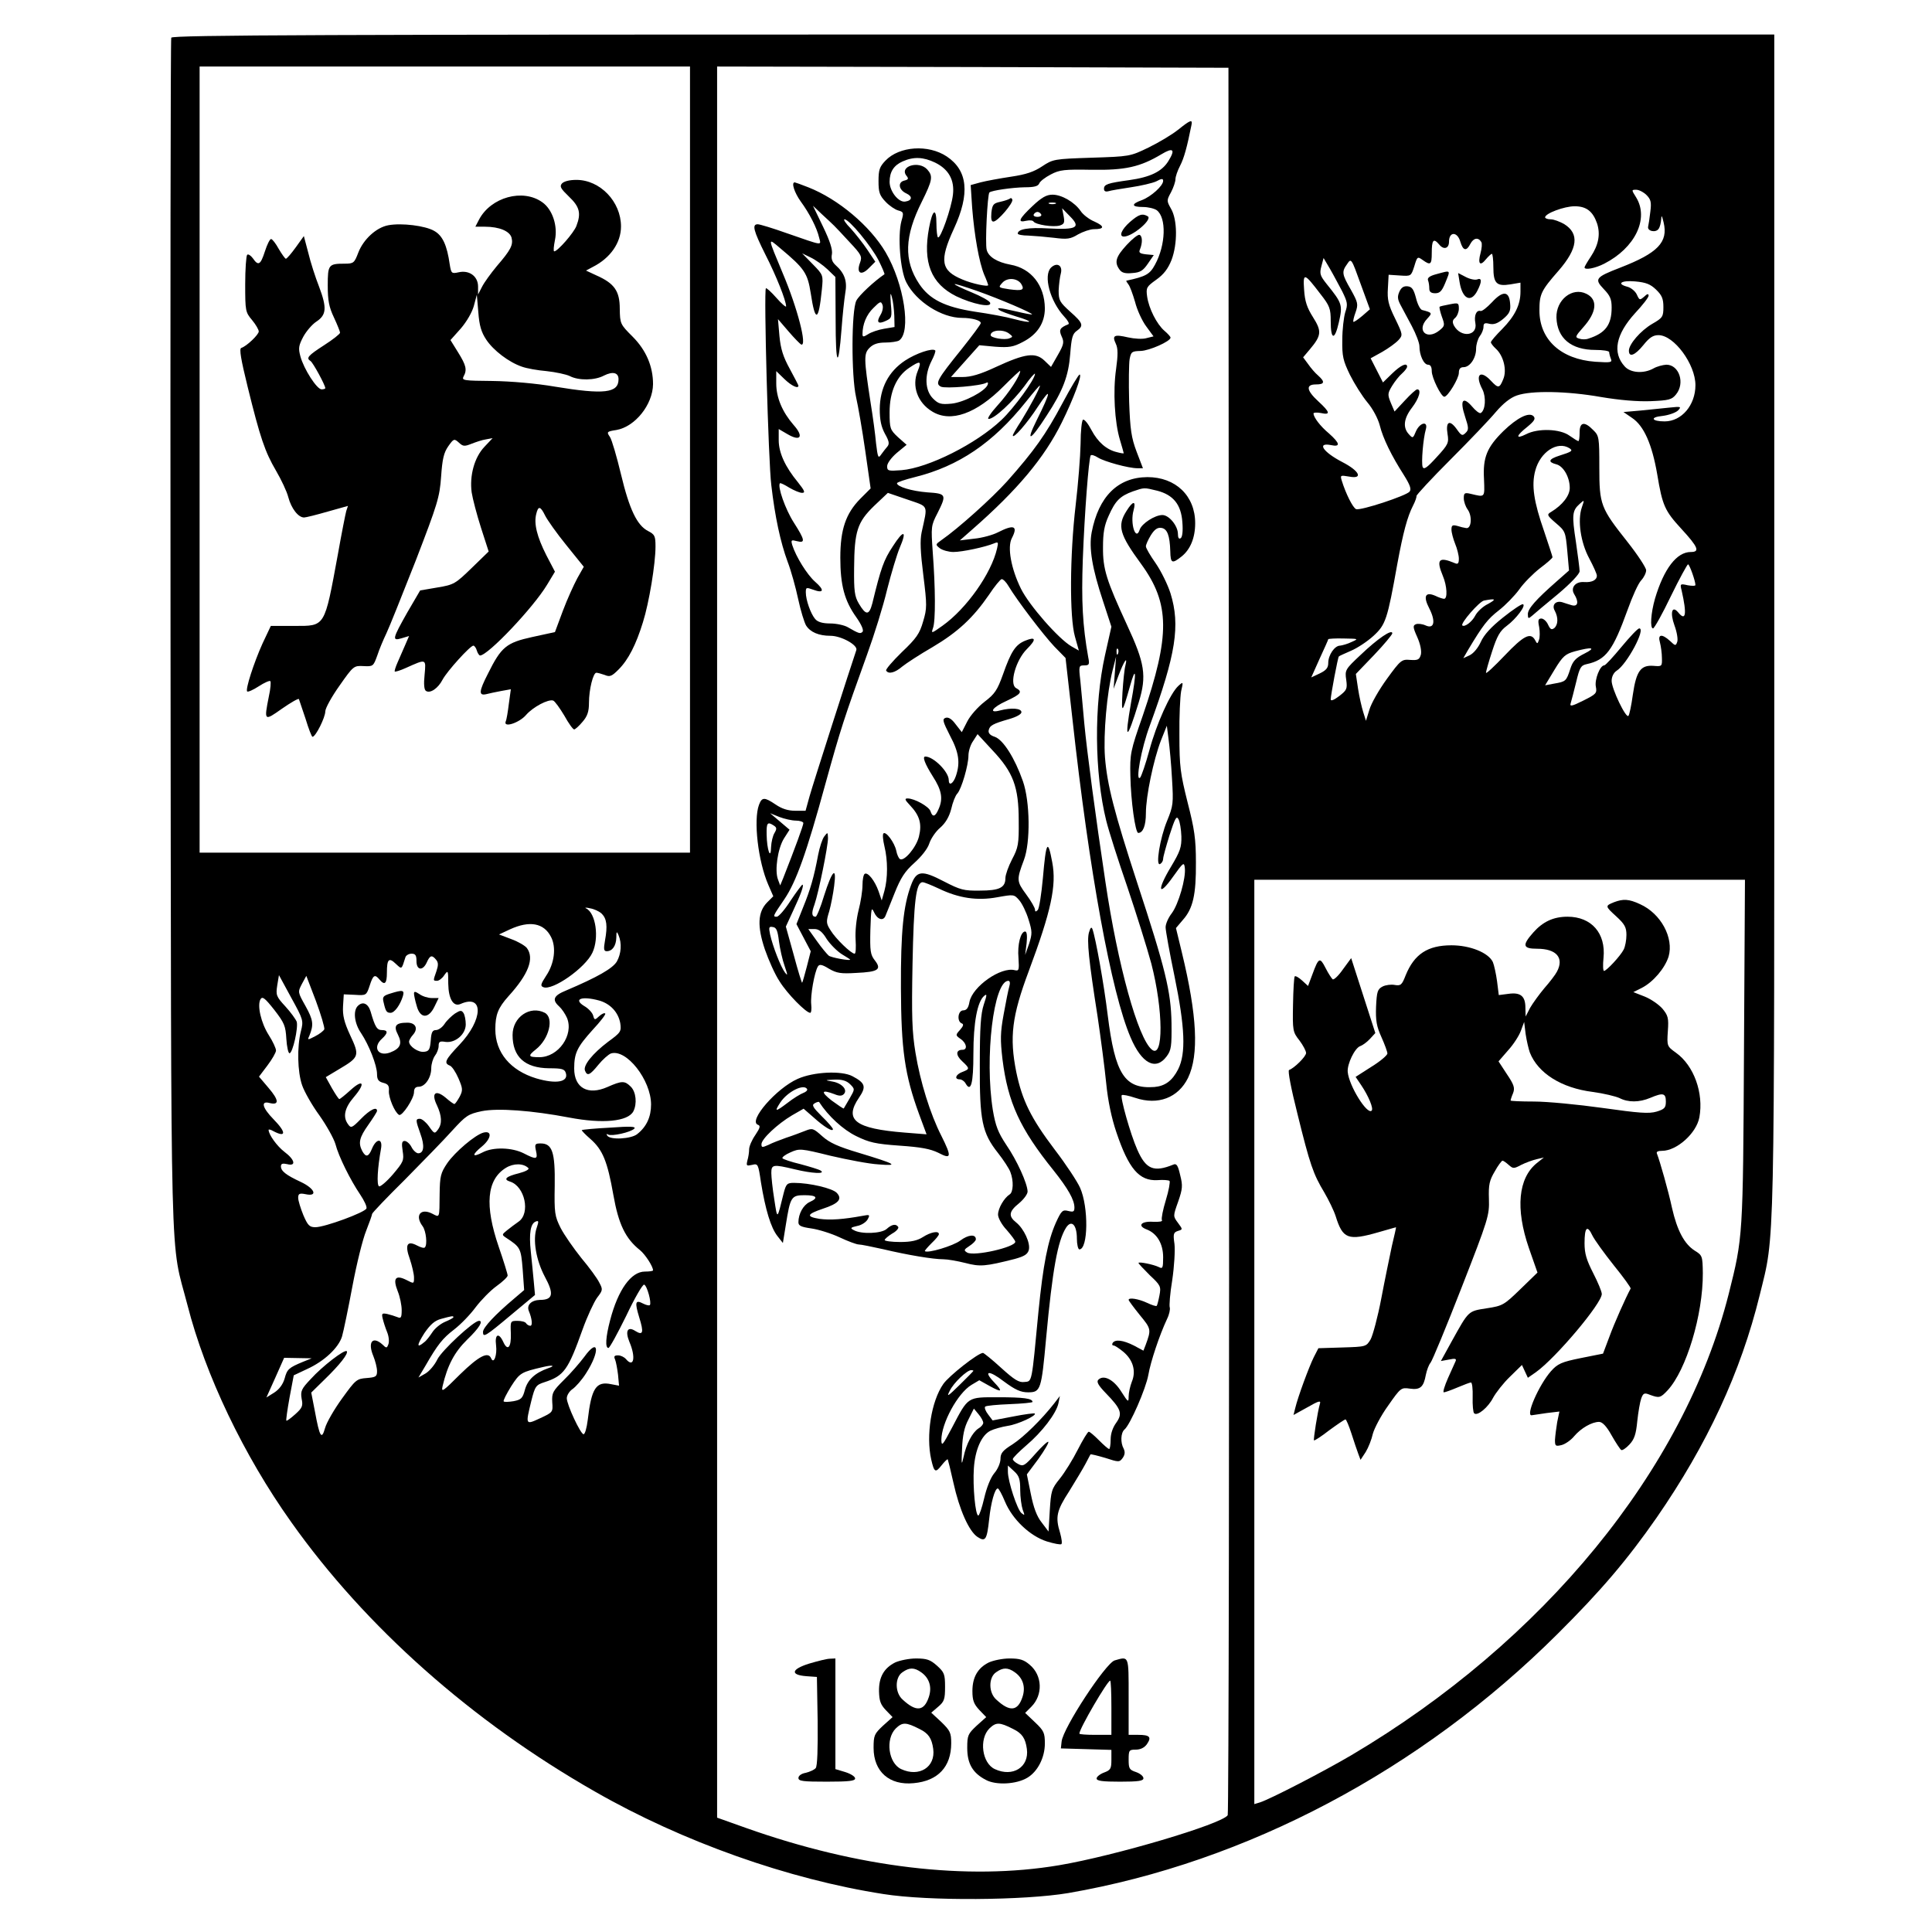
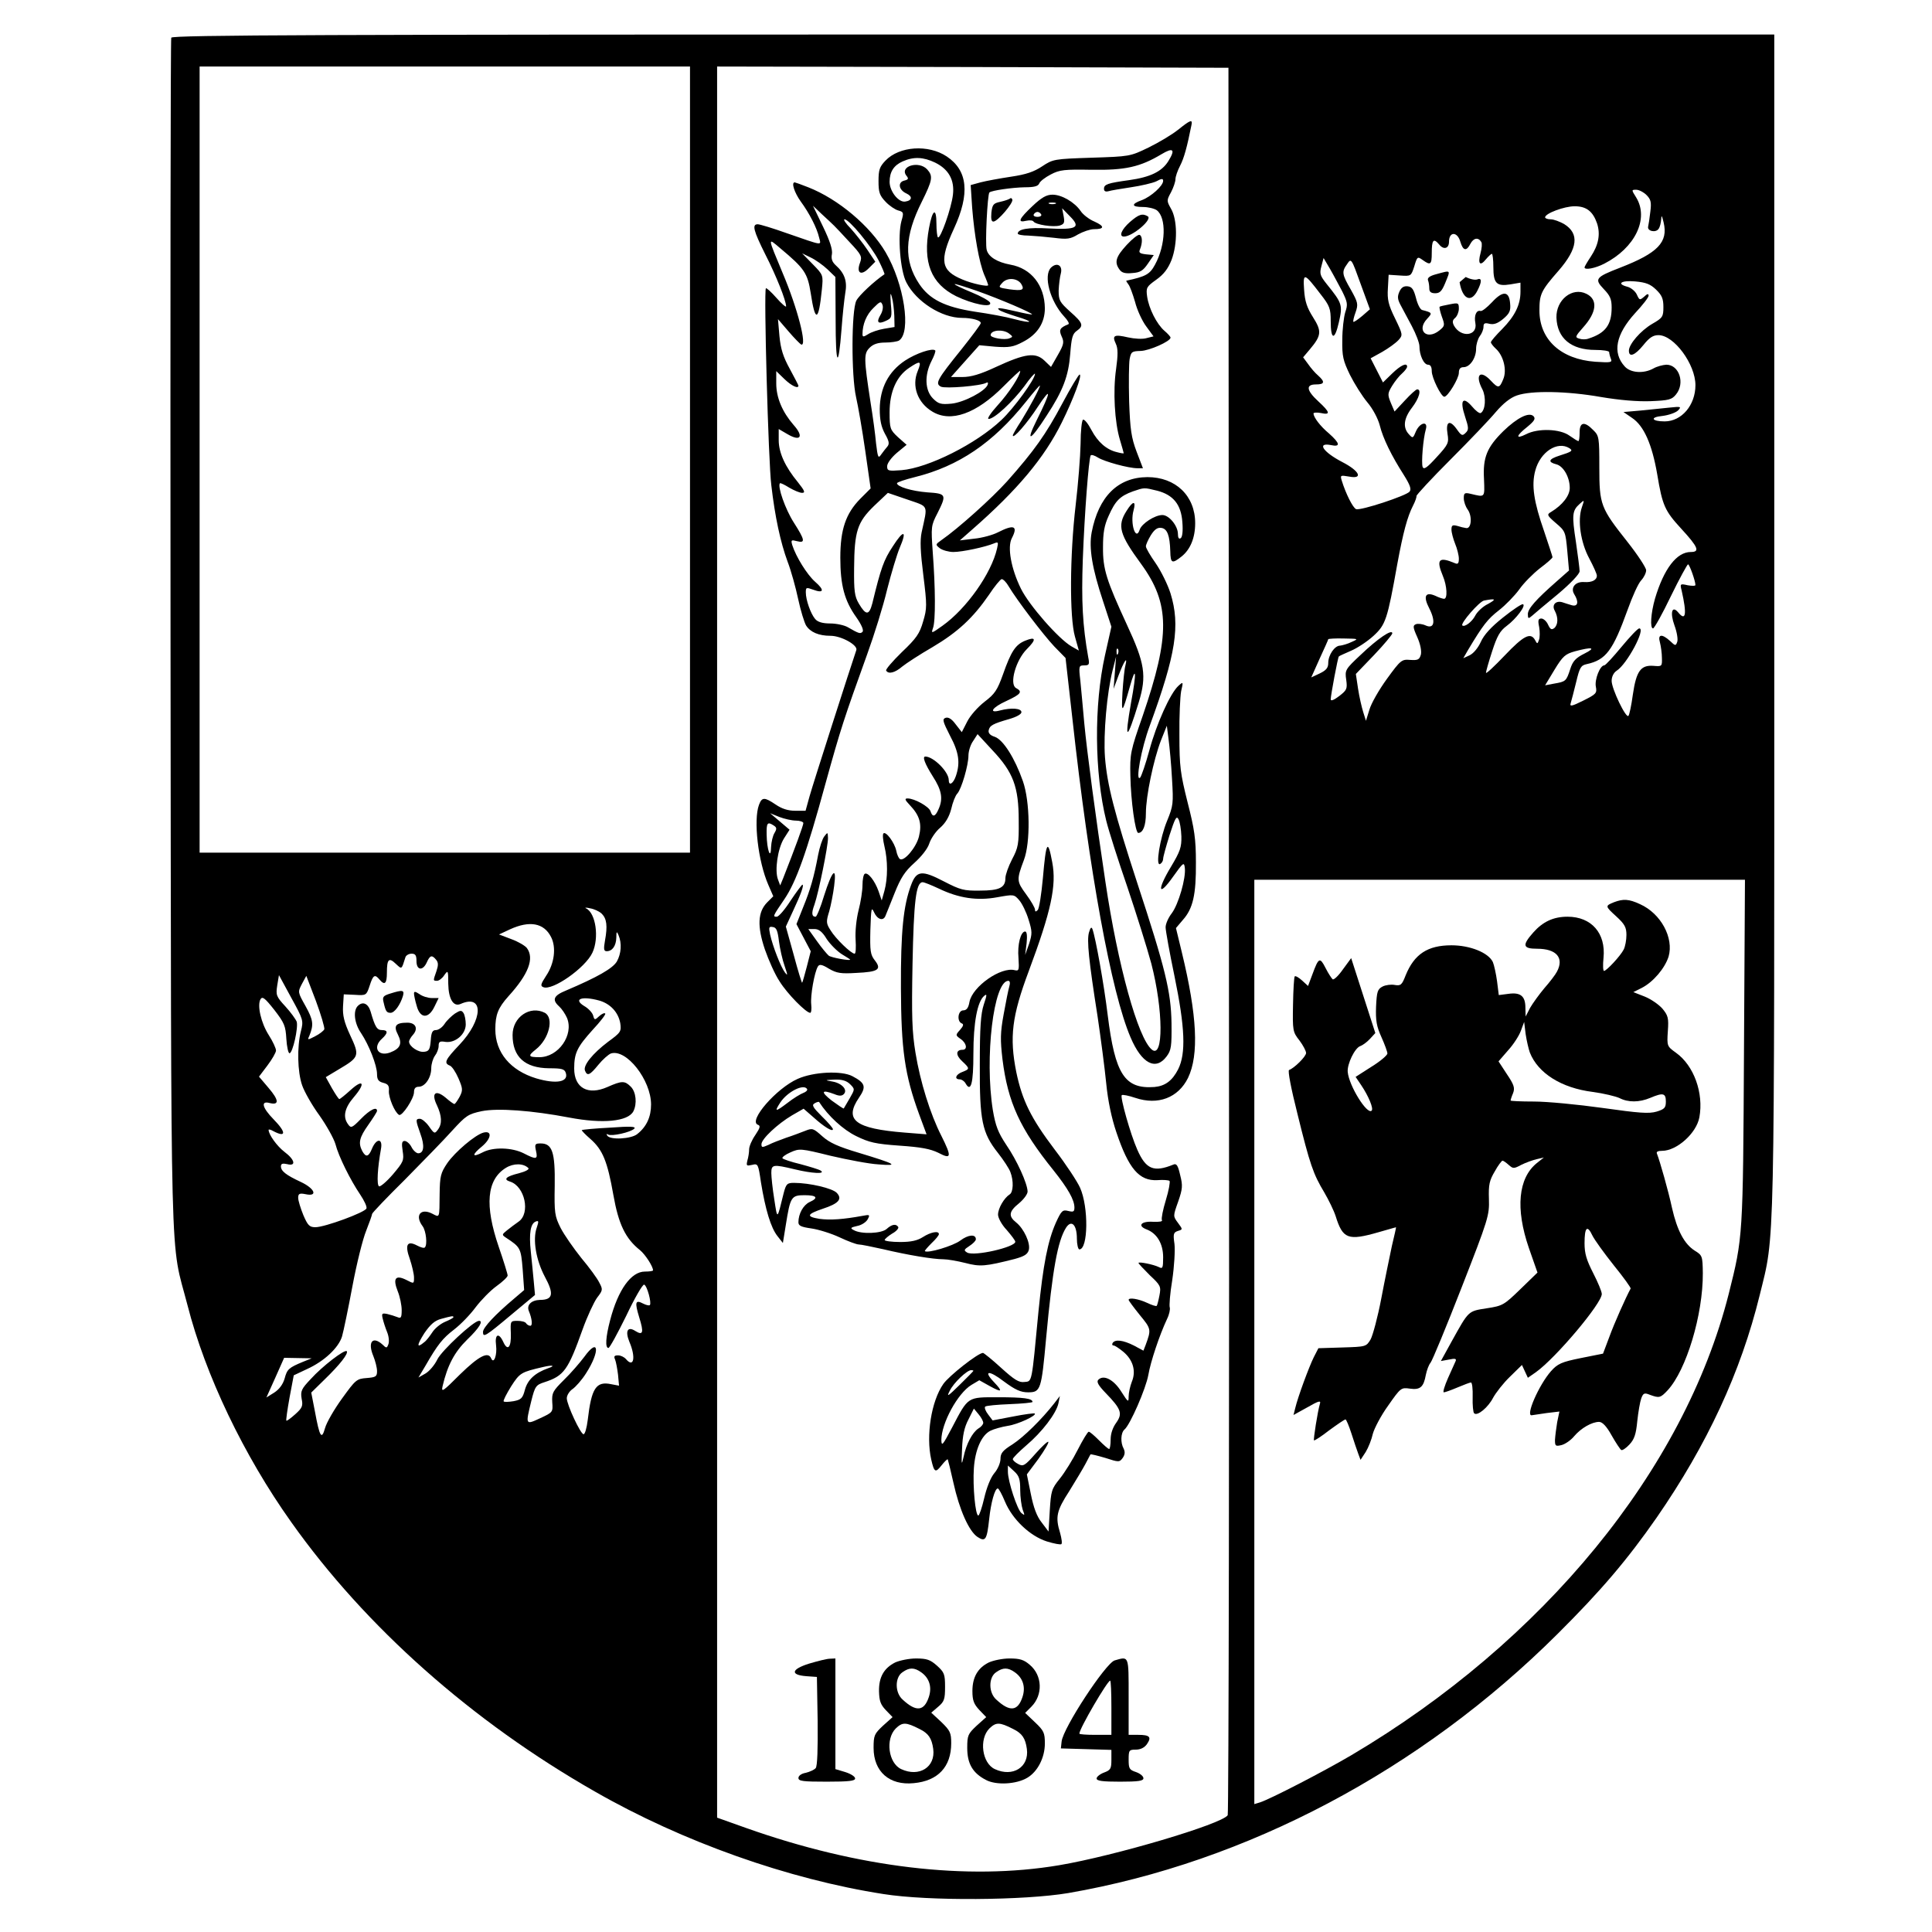
<svg xmlns="http://www.w3.org/2000/svg" version="1.0" width="784pt" height="784pt" viewBox="0 0 784 784" preserveAspectRatio="xMidYMid meet">
  <g transform="translate(0,784) scale(0.1,-0.1)" fill="#000000" stroke="none">
    <path d="M695 7687 c-3 -7 -4 -1099 -3 -2427 3 -2685 -3 -2438 69 -2717 72 -282 228 -609 421 -880 302 -426 734 -809 1232 -1093 356 -204 785 -356 1171 -416 182 -29 572 -26 750 4 724 125 1431 499 1986 1052 176 175 283 301 402 472 204 295 341 589 418 903 62 253 59 119 59 2731 l0 2384 -3250 0 c-2616 0 -3252 -2 -3255 -13z m2105 -1712 l0 -1595 -995 0 -995 0 0 1595 0 1595 995 0 995 0 0 -1595z m2187 -1950 c2 -1947 -1 -3545 -5 -3551 -23 -36 -459 -165 -684 -203 -373 -63 -816 -10 -1270 151 l-118 42 0 3553 0 3553 1038 -2 1037 -3 2 -3540z m1694 3024 c18 -18 21 -29 16 -68 -3 -26 -7 -53 -9 -61 -4 -18 32 -26 43 -8 5 7 9 24 10 38 1 19 3 16 10 -13 19 -80 -24 -124 -176 -183 -101 -39 -106 -46 -67 -87 26 -27 32 -41 32 -75 0 -70 -25 -104 -94 -126 -10 -4 -27 -4 -38 0 -17 5 -16 9 16 45 56 62 61 114 13 137 -57 28 -123 -25 -121 -97 3 -84 60 -131 158 -131 31 0 56 -4 56 -9 0 -5 3 -17 7 -27 6 -15 0 -16 -63 -12 -140 10 -227 90 -227 208 0 66 6 80 78 162 78 90 85 150 22 189 -18 10 -42 19 -54 19 -13 0 -23 4 -23 8 0 16 78 45 120 45 48 0 74 -21 91 -70 14 -44 6 -87 -26 -135 -14 -21 -25 -40 -25 -43 0 -12 43 -4 80 15 125 64 182 182 130 268 -20 32 -20 32 0 32 11 0 30 -10 41 -21z m-755 -190 c11 -37 25 -40 41 -8 13 24 32 27 44 7 4 -6 2 -26 -3 -45 -12 -44 -2 -55 22 -25 10 12 21 22 24 22 3 0 6 -24 6 -54 0 -66 13 -79 69 -70 l41 7 0 -37 c0 -53 -23 -99 -74 -151 -25 -25 -46 -49 -46 -54 0 -4 9 -16 20 -26 31 -28 46 -87 30 -124 -15 -37 -20 -38 -50 -6 -44 47 -66 24 -34 -36 15 -31 12 -83 -7 -95 -5 -3 -21 9 -35 26 -38 44 -51 26 -29 -40 15 -46 16 -54 2 -67 -13 -13 -17 -11 -36 16 -29 40 -45 30 -37 -20 6 -36 3 -43 -44 -94 -39 -43 -52 -52 -57 -40 -6 17 2 115 13 153 10 35 -24 28 -40 -8 -12 -29 -13 -30 -29 -12 -25 27 -21 64 13 108 29 38 39 74 21 74 -5 0 -27 -20 -50 -45 l-42 -45 -15 35 c-14 34 -13 39 5 69 11 18 29 41 41 51 11 10 20 22 20 27 0 18 -26 6 -61 -28 l-37 -36 -25 49 -25 49 47 26 c26 15 55 36 66 48 18 20 18 22 -14 88 -27 55 -32 76 -29 122 l3 55 46 -3 c45 -3 45 -3 58 37 12 40 13 41 34 26 32 -23 37 -19 37 28 0 54 7 62 30 35 18 -23 40 -17 40 11 0 42 34 42 46 0z m-479 -202 c21 -43 23 -52 12 -84 -6 -20 -12 -70 -12 -112 -1 -67 3 -84 31 -142 18 -36 50 -87 71 -112 22 -26 43 -66 50 -93 13 -53 48 -124 98 -202 25 -40 31 -57 23 -67 -14 -17 -199 -78 -217 -71 -13 5 -42 63 -58 115 -7 23 -6 23 30 17 58 -11 42 23 -28 59 -77 40 -105 80 -47 69 41 -9 38 7 -7 47 -36 30 -62 65 -63 81 0 4 14 5 30 2 40 -9 38 3 -10 47 -49 45 -52 69 -10 69 35 0 38 10 9 36 -12 10 -30 31 -41 47 l-20 27 27 32 c48 57 49 74 13 131 -24 38 -33 64 -36 111 -5 71 0 70 67 -18 37 -47 41 -59 41 -109 0 -77 16 -80 33 -5 16 70 14 77 -49 155 -27 34 -30 42 -22 72 l9 34 26 -44 c14 -24 36 -66 50 -92z m81 -99 c-18 -15 -34 -26 -36 -24 -2 3 2 20 9 39 11 32 10 39 -19 91 -37 64 -38 73 -15 105 16 24 17 23 54 -80 l38 -104 -31 -27z m1192 107 c24 -23 30 -37 30 -71 0 -39 -3 -44 -45 -68 -48 -28 -95 -83 -95 -109 0 -29 25 -19 59 23 24 30 39 40 61 40 63 0 150 -118 150 -203 0 -81 -56 -147 -125 -147 -53 0 -61 17 -10 22 26 3 54 13 64 22 15 16 13 17 -34 12 -27 -3 -81 -8 -118 -12 l-69 -6 35 -24 c48 -32 81 -107 102 -229 21 -127 31 -148 97 -220 70 -76 77 -95 39 -95 -57 0 -109 -68 -145 -189 -17 -59 -21 -121 -8 -121 5 0 38 59 72 130 35 72 67 130 70 130 6 0 30 -68 30 -84 0 -4 -14 -4 -31 -1 -31 7 -32 6 -25 -21 22 -97 17 -127 -14 -89 -25 30 -34 -1 -15 -53 10 -27 15 -58 11 -67 -6 -17 -8 -16 -29 4 -33 30 -51 28 -41 -6 4 -16 8 -44 8 -63 1 -34 0 -35 -34 -32 -52 4 -70 -21 -84 -117 -6 -44 -14 -82 -18 -86 -10 -11 -68 110 -68 142 0 17 8 33 20 41 42 26 120 172 92 172 -6 0 -38 -34 -72 -75 -34 -41 -65 -75 -70 -75 -17 0 -40 -58 -34 -87 5 -26 1 -30 -51 -56 -48 -24 -56 -25 -51 -10 3 10 13 48 22 85 14 59 19 68 43 73 78 17 106 55 166 221 19 53 43 107 55 119 11 12 20 30 20 41 0 10 -34 62 -75 114 -110 139 -115 151 -115 304 0 121 -1 128 -25 151 -35 36 -55 33 -55 -10 0 -19 -2 -35 -5 -35 -3 0 -19 10 -36 22 -38 28 -128 31 -176 6 -44 -22 -42 -7 5 30 29 24 34 33 25 43 -18 18 -66 -6 -122 -60 -67 -66 -84 -107 -79 -195 3 -77 5 -74 -54 -60 -25 6 -28 3 -28 -18 0 -13 7 -34 16 -46 19 -27 15 -78 -6 -75 -8 1 -25 5 -37 9 -19 5 -23 2 -23 -15 0 -12 7 -38 15 -58 8 -19 15 -47 15 -60 0 -20 -4 -24 -17 -18 -64 27 -76 15 -48 -52 17 -40 20 -93 5 -93 -5 0 -21 5 -35 12 -41 18 -51 -1 -25 -51 27 -53 20 -85 -15 -69 -13 6 -31 8 -39 5 -13 -5 -13 -12 5 -52 13 -29 18 -56 15 -71 -6 -21 -12 -24 -43 -22 -35 3 -39 0 -95 -77 -32 -44 -64 -100 -71 -125 l-14 -45 -11 35 c-6 19 -16 62 -21 95 l-9 60 74 77 c41 43 74 83 74 88 0 19 -60 -22 -128 -87 -63 -59 -65 -62 -59 -102 5 -37 2 -42 -29 -66 -21 -16 -34 -21 -34 -13 0 16 29 171 33 174 1 2 24 12 49 23 26 11 67 38 92 61 49 45 56 66 96 290 24 130 41 193 64 238 9 17 15 35 14 39 -1 4 61 71 138 148 77 77 160 164 184 193 30 35 59 58 85 67 59 21 205 18 341 -6 77 -13 149 -19 202 -17 74 3 86 6 103 27 38 46 13 121 -39 121 -15 -1 -38 -7 -52 -15 -39 -22 -93 -19 -117 8 -51 56 -36 130 42 216 30 32 55 64 55 71 0 9 -6 8 -18 -4 -18 -15 -19 -15 -30 9 -6 13 -23 27 -37 31 -47 12 -27 27 30 22 44 -4 62 -11 85 -33z m-351 -644 c15 -10 10 -14 -41 -30 -44 -14 -48 -26 -13 -35 29 -7 55 -52 55 -96 0 -31 -29 -69 -75 -97 -19 -11 -18 -14 19 -46 38 -32 39 -36 46 -113 l7 -79 -51 -45 c-83 -73 -116 -110 -116 -132 0 -19 2 -20 18 -6 9 8 56 48 105 88 51 43 87 81 87 92 0 10 -7 64 -15 119 -17 110 -15 127 15 154 20 18 20 18 9 -14 -18 -52 -5 -142 30 -207 17 -32 31 -63 31 -70 0 -18 -20 -28 -51 -26 -36 3 -57 -23 -41 -49 20 -32 15 -52 -10 -45 -13 4 -30 9 -38 12 -27 8 -44 -11 -31 -34 15 -28 14 -57 -2 -71 -11 -8 -16 -5 -25 14 -6 14 -19 25 -27 25 -13 0 -15 -7 -9 -35 3 -19 3 -43 -1 -52 -6 -17 -7 -17 -16 0 -18 32 -46 18 -123 -63 -42 -44 -76 -76 -76 -70 0 5 11 44 25 87 20 62 32 83 59 103 39 29 80 84 66 88 -5 2 -41 -22 -81 -54 -49 -39 -77 -70 -90 -99 -11 -24 -29 -46 -45 -54 l-26 -12 19 33 c61 102 80 126 125 161 27 21 64 59 83 85 18 26 56 64 84 86 28 21 51 41 51 45 0 3 -16 51 -34 105 -42 120 -52 187 -36 246 20 76 90 122 139 91z m-331 -632 c-21 -10 -44 -32 -52 -48 -13 -25 -43 -47 -52 -39 -8 9 69 97 88 101 48 9 52 6 16 -14z m-553 -154 c-16 -8 -38 -14 -47 -15 -22 0 -48 -38 -48 -70 0 -20 -8 -30 -35 -43 l-34 -16 34 76 c19 41 35 77 35 79 0 2 28 4 63 3 61 -1 61 -1 32 -14z m945 -47 c-36 -18 -48 -31 -58 -63 -16 -49 -18 -51 -65 -59 l-37 -7 38 63 c34 56 44 64 83 75 71 19 87 15 39 -9z m647 -1615 c-4 -754 -4 -753 -62 -984 -181 -714 -751 -1410 -1532 -1872 -114 -67 -329 -178 -370 -191 l-23 -7 0 1875 0 1876 996 0 995 0 -4 -697z m-4635 559 c20 -20 24 -49 13 -109 -6 -34 -5 -43 7 -43 23 0 38 22 39 55 0 26 2 27 9 10 14 -33 11 -75 -7 -107 -17 -28 -78 -63 -205 -117 -52 -21 -59 -38 -29 -65 11 -10 25 -31 32 -47 28 -69 -35 -159 -112 -159 -46 0 -48 5 -14 32 53 42 74 127 36 148 -60 31 -131 -17 -131 -90 0 -89 50 -134 148 -135 52 0 63 -3 68 -19 12 -37 -39 -46 -120 -22 -105 32 -166 105 -166 199 0 59 11 87 53 134 82 90 106 154 75 196 -7 9 -35 26 -63 36 l-50 19 45 21 c79 36 137 26 166 -31 22 -42 14 -108 -20 -158 -22 -34 -24 -41 -11 -46 37 -15 170 78 199 140 28 60 14 161 -26 180 -7 3 1 4 17 0 17 -3 38 -13 47 -22z m-752 -192 c0 -38 26 -41 42 -5 13 29 21 31 38 10 9 -11 9 -22 1 -46 -14 -40 -14 -39 3 -39 7 0 21 10 29 23 15 21 16 20 16 -35 1 -62 21 -95 50 -82 95 42 92 -64 -5 -166 -57 -60 -64 -74 -39 -84 9 -3 24 -26 35 -51 18 -42 19 -49 5 -76 -9 -16 -18 -29 -21 -29 -4 0 -20 12 -36 26 -41 34 -59 18 -35 -31 20 -43 22 -75 4 -99 -13 -18 -15 -17 -36 13 -12 17 -29 31 -37 31 -18 0 -18 -5 2 -61 18 -49 14 -79 -9 -79 -7 0 -20 11 -27 25 -7 14 -20 25 -28 25 -11 0 -13 -9 -8 -41 6 -38 3 -44 -40 -95 -25 -29 -51 -51 -56 -48 -10 6 -6 74 8 152 8 43 -18 44 -36 2 -14 -35 -25 -38 -40 -11 -17 33 -12 55 25 107 19 27 35 52 35 56 0 19 -29 5 -65 -32 -36 -37 -41 -39 -52 -23 -23 30 -15 67 23 111 48 56 39 76 -13 29 -22 -20 -43 -37 -46 -37 -3 0 -16 20 -30 44 l-25 45 55 33 c81 48 83 54 44 137 -25 54 -31 81 -29 118 l3 48 46 -2 c45 -3 46 -2 59 37 14 44 21 48 40 25 21 -25 30 -17 30 28 0 55 8 63 36 36 25 -23 23 -25 39 26 2 8 14 15 25 15 16 0 20 -7 20 -30z m-469 -285 c-16 -63 -14 -164 5 -219 9 -26 40 -81 70 -122 29 -41 58 -93 65 -116 13 -51 61 -147 101 -206 16 -24 28 -49 25 -56 -6 -16 -169 -76 -207 -76 -24 0 -31 7 -49 49 -11 27 -21 59 -21 70 0 17 5 20 30 15 51 -11 38 23 -20 50 -60 28 -80 44 -80 63 0 11 7 13 25 9 38 -10 32 18 -11 50 -30 23 -64 70 -64 89 0 3 9 1 19 -5 53 -28 53 -5 1 48 -46 47 -53 76 -16 66 40 -10 38 12 -4 61 l-39 46 34 45 c19 25 35 53 35 61 0 9 -13 37 -29 62 -32 50 -48 121 -34 146 8 13 18 5 56 -43 41 -53 46 -65 49 -118 2 -32 8 -59 13 -58 13 1 36 104 29 128 -4 10 -24 38 -46 62 -37 40 -39 46 -33 85 l7 42 50 -92 c49 -89 50 -93 39 -136z m95 8 c-3 -6 -19 -19 -37 -28 -31 -16 -32 -16 -24 1 19 46 16 65 -15 121 -32 57 -32 57 -15 90 l18 33 39 -102 c21 -57 36 -108 34 -115z m1115 117 c46 -13 78 -48 86 -92 5 -34 2 -38 -50 -76 -62 -47 -102 -96 -93 -117 9 -23 20 -18 54 24 18 22 41 42 51 46 63 20 163 -108 163 -207 0 -50 -18 -90 -56 -120 -24 -20 -111 -25 -122 -6 -4 6 -3 8 4 4 14 -8 91 9 106 24 8 9 -16 10 -99 4 -60 -3 -112 -8 -114 -10 -2 -1 14 -18 35 -36 50 -44 69 -91 93 -227 21 -119 49 -177 108 -224 21 -17 53 -66 53 -82 0 -3 -15 -5 -33 -5 -56 0 -109 -74 -141 -197 -18 -68 -21 -113 -7 -113 5 0 37 59 72 130 34 72 67 129 73 127 12 -4 31 -75 23 -83 -3 -3 -15 0 -27 6 -32 17 -35 6 -16 -56 19 -61 16 -75 -16 -55 -31 20 -42 0 -24 -44 27 -63 18 -108 -14 -70 -7 8 -21 15 -32 15 -15 0 -18 -4 -12 -17 4 -10 9 -38 12 -62 l4 -44 -32 6 c-61 13 -80 -16 -95 -145 -4 -32 -11 -58 -17 -58 -12 0 -68 120 -68 146 0 12 11 29 23 37 13 9 38 37 55 64 58 90 52 149 -7 67 -18 -24 -55 -67 -83 -94 -45 -45 -49 -52 -47 -90 3 -40 3 -41 -49 -65 -60 -28 -60 -28 -36 70 15 60 19 65 53 76 80 26 96 49 155 214 19 53 46 111 59 129 23 30 24 33 9 61 -8 17 -41 62 -73 100 -31 39 -69 93 -84 122 -24 48 -26 61 -24 172 2 136 -10 171 -57 171 -23 0 -25 -3 -19 -30 8 -35 2 -37 -50 -10 -48 24 -124 26 -166 4 -44 -23 -46 -11 -3 24 38 32 42 65 6 56 -34 -9 -116 -79 -147 -124 -27 -40 -30 -53 -31 -125 -1 -101 1 -96 -30 -80 -47 24 -72 -7 -39 -51 14 -19 20 -75 9 -86 -3 -4 -17 0 -32 8 -40 21 -50 3 -29 -55 9 -27 17 -61 17 -75 0 -26 0 -26 -31 -10 -44 22 -56 7 -35 -46 9 -22 16 -57 16 -76 0 -31 -3 -35 -17 -29 -10 4 -29 10 -42 13 -21 4 -23 2 -18 -19 3 -13 11 -38 18 -55 7 -17 9 -39 5 -49 -6 -16 -8 -17 -24 -1 -40 36 -61 10 -37 -47 8 -20 15 -47 15 -61 0 -22 -5 -25 -42 -28 -41 -3 -45 -7 -100 -83 -32 -44 -63 -98 -69 -120 -14 -50 -22 -36 -41 67 l-15 77 54 53 c62 60 98 106 90 115 -9 8 -99 -61 -146 -113 -38 -40 -42 -49 -37 -80 6 -29 3 -37 -26 -63 -18 -16 -34 -28 -36 -26 -2 2 4 44 13 94 l17 90 53 25 c71 32 129 87 143 133 6 21 25 112 42 203 17 91 42 192 56 226 13 33 24 64 24 68 0 4 60 67 133 139 72 73 159 162 192 199 56 61 64 67 120 79 65 13 203 3 355 -26 136 -26 238 -16 260 25 16 31 11 79 -10 100 -25 25 -36 25 -95 -1 -79 -35 -135 -4 -135 75 0 63 12 87 75 157 31 33 54 63 51 66 -3 4 -14 -1 -25 -11 -17 -16 -19 -16 -24 3 -3 11 -19 29 -37 39 -45 28 -9 41 61 22z m-287 -680 c5 -5 -11 -14 -38 -21 -53 -13 -65 -25 -36 -34 60 -19 83 -128 35 -162 -14 -10 -36 -26 -48 -36 -21 -17 -21 -18 -3 -30 58 -38 60 -42 67 -128 l6 -84 -41 -35 c-76 -64 -126 -117 -126 -135 0 -24 9 -19 115 70 l96 80 -5 55 c-3 30 -8 85 -12 121 -8 75 -1 114 20 122 12 5 13 1 4 -25 -17 -48 -3 -131 33 -199 38 -70 33 -94 -20 -94 -35 -1 -55 -21 -45 -45 13 -31 16 -60 6 -60 -6 0 -14 5 -17 10 -3 6 -19 10 -35 10 -29 0 -29 -1 -27 -51 2 -57 -13 -74 -31 -34 -18 39 -35 31 -29 -14 5 -39 -9 -79 -20 -53 -12 29 -50 9 -126 -65 -70 -70 -77 -75 -71 -48 20 85 48 138 100 189 49 47 67 77 47 76 -23 -2 -150 -120 -168 -156 -11 -23 -33 -49 -49 -58 l-28 -16 28 47 c50 87 70 112 117 148 26 20 65 60 87 90 22 29 60 68 85 86 25 18 45 37 45 43 0 6 -16 58 -36 116 -58 169 -49 273 29 321 31 19 71 19 91 -1z m-304 -605 c0 -3 -15 -11 -34 -19 -19 -8 -42 -27 -52 -43 -10 -15 -24 -34 -33 -40 -31 -26 -30 -12 1 37 25 36 42 51 68 58 44 12 50 13 50 7z m-610 -181 c-58 -24 -65 -30 -75 -68 -7 -24 -22 -44 -42 -57 l-32 -20 36 80 36 81 56 -1 56 -1 -35 -14z m995 -26 c-54 -19 -84 -47 -95 -88 -9 -34 -15 -40 -46 -46 -19 -3 -37 -4 -40 -1 -3 3 11 30 30 61 36 56 41 58 131 79 38 9 50 5 20 -5z" />
-     <path d="M2280 7095 c-10 -12 -4 -21 29 -53 43 -41 50 -67 30 -119 -10 -27 -76 -103 -90 -103 -4 0 -2 21 3 46 12 57 -10 124 -51 153 -79 57 -209 21 -257 -70 l-15 -29 39 0 c58 0 101 -18 108 -45 7 -29 -3 -49 -60 -115 -24 -29 -51 -66 -60 -84 l-16 -31 0 32 c0 42 -36 68 -79 58 -28 -6 -30 -5 -36 32 -11 78 -29 117 -63 136 -36 21 -132 33 -186 23 -49 -9 -101 -57 -122 -111 -16 -42 -19 -45 -55 -45 -66 0 -69 -4 -69 -89 0 -60 5 -87 25 -129 14 -30 25 -58 25 -62 0 -5 -29 -28 -65 -51 -65 -42 -74 -52 -55 -64 10 -6 60 -98 60 -110 0 -3 -7 -5 -15 -5 -19 0 -72 82 -86 134 -9 33 -7 44 12 80 12 22 36 50 53 61 41 27 43 56 11 141 -15 38 -35 100 -44 138 l-18 68 -33 -46 c-18 -25 -36 -46 -40 -46 -3 0 -16 18 -29 40 -12 22 -26 40 -31 40 -5 0 -16 -22 -25 -50 -18 -56 -27 -60 -49 -28 -9 12 -19 18 -23 14 -4 -4 -8 -58 -8 -120 0 -108 1 -113 28 -145 15 -18 27 -39 27 -46 0 -13 -49 -60 -71 -67 -9 -3 -1 -48 26 -158 51 -207 70 -263 115 -340 21 -36 44 -84 50 -108 12 -45 40 -82 64 -82 7 0 51 11 96 24 l82 23 -7 -21 c-3 -11 -19 -91 -34 -176 -55 -298 -50 -290 -177 -290 l-95 0 -34 -72 c-35 -78 -70 -186 -62 -194 3 -3 24 6 47 21 23 15 44 24 47 21 3 -3 1 -31 -6 -62 -20 -101 -19 -101 53 -50 36 25 67 43 69 39 2 -5 14 -41 27 -80 12 -40 25 -73 28 -73 13 0 52 79 52 103 0 13 26 60 58 105 56 80 58 81 97 79 39 -2 40 -1 56 43 8 25 25 65 37 90 12 25 65 158 119 295 89 231 97 257 103 341 5 72 11 97 29 123 22 31 24 32 43 15 17 -16 23 -16 51 -5 18 7 44 16 59 18 l27 5 -33 -35 c-41 -43 -61 -117 -52 -185 4 -26 21 -91 38 -144 l31 -96 -69 -67 c-66 -64 -72 -68 -139 -79 l-70 -12 -52 -89 c-61 -108 -63 -117 -23 -105 l30 9 -16 -37 c-9 -20 -23 -52 -31 -71 -8 -18 -13 -35 -11 -36 2 -2 22 4 44 14 85 38 83 39 77 -27 -4 -38 -2 -62 6 -66 17 -11 49 11 67 46 18 34 112 138 125 138 4 0 11 -9 14 -20 3 -11 10 -20 13 -20 32 0 216 194 272 287 l32 53 -35 67 c-38 75 -51 128 -41 167 8 34 17 33 36 -6 9 -18 47 -72 86 -120 l71 -88 -26 -46 c-14 -26 -41 -85 -59 -133 l-32 -86 -92 -20 c-105 -23 -126 -40 -180 -149 -37 -72 -38 -90 -7 -83 12 3 39 9 61 13 l39 7 -8 -58 c-4 -32 -9 -65 -13 -73 -10 -27 56 -5 83 27 28 32 90 65 110 58 7 -3 27 -31 45 -61 17 -31 35 -56 40 -56 4 0 20 14 34 31 20 23 26 42 26 77 0 54 17 122 30 122 5 0 20 -4 34 -9 21 -9 29 -5 56 22 40 40 71 101 99 192 25 79 51 237 51 307 0 43 -3 49 -30 63 -45 23 -76 88 -110 230 -17 71 -37 140 -45 152 -14 20 -13 22 26 28 76 13 148 103 149 186 0 72 -28 138 -83 193 -50 50 -51 52 -52 113 0 72 -22 103 -94 135 l-43 20 28 15 c71 36 114 98 114 164 0 101 -85 189 -181 189 -29 0 -51 -6 -59 -15z m-307 -633 c29 -44 92 -92 145 -110 19 -7 64 -15 100 -18 37 -4 79 -13 94 -20 36 -19 102 -18 139 2 36 18 59 12 59 -15 0 -56 -58 -63 -258 -30 -75 13 -179 22 -254 23 -115 1 -125 2 -117 18 15 27 11 45 -22 98 l-31 50 42 47 c24 28 46 66 53 92 l12 45 6 -71 c4 -54 12 -81 32 -111z" />
    <path d="M4780 7313 c-25 -20 -79 -52 -120 -72 -74 -36 -77 -36 -231 -41 -152 -5 -156 -6 -200 -35 -33 -22 -65 -33 -126 -42 -46 -7 -101 -17 -124 -23 l-40 -11 6 -92 c9 -113 28 -221 49 -272 9 -20 16 -40 16 -42 0 -8 -66 6 -105 23 -87 36 -94 76 -34 206 66 143 56 236 -29 293 -75 50 -193 42 -249 -17 -24 -25 -28 -38 -28 -83 0 -45 4 -58 29 -84 15 -16 39 -32 51 -35 22 -6 23 -9 13 -43 -16 -60 -5 -201 20 -249 40 -78 143 -144 226 -144 40 0 76 -10 76 -21 0 -5 -35 -52 -78 -106 -100 -124 -108 -139 -84 -152 18 -9 164 3 185 16 5 3 8 0 5 -8 -9 -26 -96 -72 -147 -77 -43 -4 -53 -1 -75 21 -33 33 -35 95 -6 152 11 21 18 41 15 43 -11 11 -78 -12 -122 -41 -68 -45 -102 -112 -103 -196 0 -46 6 -73 21 -101 17 -30 19 -41 10 -52 -6 -7 -18 -22 -25 -32 -12 -18 -14 -13 -21 45 -3 35 -13 109 -22 164 -28 182 -28 200 -4 224 15 15 34 21 64 21 23 0 48 4 55 8 51 33 21 230 -54 358 -63 107 -192 216 -314 264 -28 11 -53 20 -55 20 -15 0 -1 -42 24 -77 36 -49 66 -108 75 -147 8 -33 21 -35 -132 18 -56 20 -109 36 -117 36 -24 0 -18 -25 31 -123 44 -86 84 -187 84 -210 0 -5 -18 10 -39 34 -21 24 -41 42 -43 39 -9 -9 10 -705 22 -799 15 -129 37 -231 66 -310 14 -36 33 -105 43 -152 10 -47 25 -95 32 -107 17 -27 51 -42 99 -42 44 0 112 -38 105 -58 -22 -64 -178 -550 -190 -594 l-16 -58 -42 0 c-29 0 -54 8 -79 25 -46 31 -56 31 -68 -1 -23 -61 -4 -229 38 -325 l20 -46 -25 -25 c-38 -39 -41 -96 -9 -191 15 -43 41 -102 60 -130 31 -50 107 -127 124 -127 4 0 6 15 4 34 -4 35 13 131 27 154 6 10 16 9 45 -9 31 -18 48 -21 111 -17 89 4 104 14 75 51 -18 23 -20 38 -18 124 3 87 4 95 15 71 13 -29 37 -37 46 -15 3 6 19 48 37 92 25 63 42 89 80 123 28 25 54 57 61 79 6 19 26 49 44 64 22 19 37 45 45 76 6 27 17 55 25 63 17 19 45 115 45 154 0 17 8 44 19 59 l18 28 60 -65 c85 -90 107 -149 107 -286 1 -95 -2 -110 -27 -157 -15 -29 -27 -63 -27 -76 0 -39 -24 -51 -104 -51 -65 -1 -79 3 -145 37 -90 47 -112 45 -134 -15 -31 -83 -42 -188 -41 -418 1 -249 15 -351 74 -512 l30 -81 -88 7 c-202 16 -248 51 -186 142 30 44 26 59 -27 87 -44 23 -157 18 -222 -11 -86 -38 -201 -170 -162 -186 12 -4 10 -12 -10 -42 -14 -20 -25 -46 -25 -58 0 -12 -3 -32 -7 -45 -5 -22 -4 -23 19 -18 24 6 25 4 36 -71 18 -110 40 -184 67 -218 l22 -28 12 74 c18 113 22 120 76 120 50 0 58 -11 20 -28 -25 -12 -45 -47 -45 -82 0 -14 11 -19 53 -25 28 -4 80 -20 114 -36 34 -16 69 -29 78 -29 9 0 53 -9 98 -19 101 -24 204 -41 245 -41 17 0 57 -7 89 -15 61 -16 81 -14 200 16 40 11 53 19 58 37 7 28 -20 86 -51 111 -33 26 -30 45 11 78 19 16 35 37 35 48 -1 33 -43 126 -87 190 -33 50 -43 76 -54 140 -34 213 3 525 63 525 6 0 8 -9 4 -22 -4 -13 -14 -63 -23 -113 -14 -76 -14 -105 -5 -183 22 -176 71 -282 207 -451 59 -74 85 -120 85 -151 0 -17 -4 -19 -25 -14 -23 6 -28 1 -50 -47 -33 -74 -52 -171 -71 -362 -28 -294 -25 -282 -57 -285 -22 -3 -41 9 -94 57 -37 34 -71 61 -74 61 -20 0 -138 -93 -161 -126 -49 -70 -71 -210 -49 -307 12 -52 17 -55 42 -23 12 15 23 26 25 24 1 -2 12 -45 23 -95 24 -109 63 -197 98 -220 32 -21 38 -11 47 72 7 67 23 125 35 125 4 0 17 -24 29 -53 30 -72 101 -140 170 -162 29 -9 56 -14 59 -11 4 3 1 23 -5 45 -20 65 -15 90 37 170 26 42 56 92 66 111 10 19 19 36 20 38 2 2 29 -5 60 -14 55 -18 58 -18 71 0 9 13 10 24 4 37 -14 25 -12 65 3 78 23 19 87 166 97 222 9 53 45 161 76 227 9 18 13 39 11 46 -3 7 1 58 10 112 8 54 12 120 9 146 -6 41 -4 47 14 53 20 6 20 6 0 33 -20 27 -20 27 1 86 18 52 19 65 8 108 -9 40 -15 48 -28 42 -79 -32 -111 -19 -146 61 -28 63 -70 213 -63 221 4 3 28 -2 55 -11 92 -31 174 0 214 81 45 94 37 253 -25 509 l-24 99 28 33 c41 46 54 102 53 233 0 96 -6 136 -34 245 -29 116 -33 145 -33 270 -1 77 3 158 7 180 9 39 9 40 -11 22 -33 -30 -89 -154 -118 -262 -15 -55 -32 -104 -37 -110 -21 -22 4 118 39 211 106 290 124 406 84 536 -11 35 -38 90 -60 122 -22 31 -40 62 -40 69 0 7 9 27 20 45 15 24 27 32 42 30 25 -3 35 -31 37 -95 1 -49 7 -52 46 -21 35 28 55 75 55 135 0 111 -79 187 -194 187 -120 -1 -198 -79 -226 -224 -12 -63 2 -147 46 -279 l34 -104 -26 -116 c-45 -202 -43 -477 5 -671 10 -41 49 -163 86 -270 36 -107 80 -247 97 -310 49 -189 50 -389 2 -349 -56 46 -138 342 -188 679 -41 273 -75 529 -86 645 -5 61 -13 138 -16 173 -7 60 -6 62 16 62 20 0 22 4 16 33 -23 130 -28 227 -22 397 7 187 24 408 32 422 3 4 16 0 30 -9 26 -16 123 -43 160 -43 l22 0 -26 68 c-21 56 -26 89 -30 204 -2 76 -1 153 2 171 6 30 9 32 45 33 35 1 121 39 121 54 0 4 -11 16 -25 28 -31 27 -63 90 -70 139 -5 36 -2 40 37 68 31 22 48 45 62 80 25 66 24 164 -2 208 -18 32 -18 34 0 67 10 19 18 43 18 53 0 10 8 34 19 55 16 31 28 75 46 165 5 24 -4 21 -55 -20z m-39 -127 c-26 -42 -73 -65 -159 -77 -87 -12 -102 -17 -102 -35 0 -10 6 -13 18 -10 9 3 51 10 91 16 41 6 88 17 103 24 22 12 28 12 28 2 0 -20 -49 -64 -86 -78 -45 -16 -43 -28 4 -28 21 0 46 -6 56 -13 40 -30 37 -141 -7 -221 -21 -39 -37 -48 -116 -65 -2 -1 2 -7 8 -15 6 -7 18 -40 27 -71 8 -32 28 -76 45 -99 l30 -41 -28 -7 c-16 -5 -49 -3 -76 3 -56 13 -65 8 -49 -26 9 -19 9 -45 1 -103 -13 -89 -6 -216 16 -288 8 -27 15 -51 15 -53 0 -2 -12 0 -27 4 -43 10 -78 41 -104 90 -13 25 -28 44 -34 42 -5 -2 -10 -46 -10 -98 -1 -52 -10 -164 -20 -249 -24 -204 -25 -455 -3 -533 l16 -57 -30 17 c-53 31 -172 167 -205 234 -40 81 -56 169 -37 205 26 50 9 57 -56 24 -21 -11 -65 -23 -97 -26 l-58 -7 50 44 c183 160 293 291 364 435 47 95 84 194 72 194 -4 0 -36 -53 -70 -117 -67 -126 -114 -192 -224 -316 -62 -69 -199 -192 -267 -239 -24 -17 -25 -18 -6 -33 11 -8 36 -15 55 -15 36 0 129 20 165 35 17 7 18 5 12 -21 -23 -101 -124 -244 -221 -313 -45 -32 -47 -33 -39 -10 11 29 10 164 -1 309 -7 102 -7 107 19 157 38 76 37 80 -41 85 -63 5 -123 23 -123 37 0 4 33 15 73 25 177 44 317 139 449 304 32 40 58 71 58 67 0 -10 -42 -88 -76 -143 -19 -29 -34 -55 -34 -59 0 -17 58 49 102 117 56 85 54 63 -5 -55 -47 -94 -26 -85 40 18 67 102 89 161 96 251 5 64 9 81 26 93 30 21 26 32 -26 78 -43 39 -47 46 -47 86 1 24 5 56 9 70 8 32 -16 46 -40 23 -32 -32 -4 -136 53 -198 15 -16 23 -30 17 -32 -34 -14 -39 -22 -27 -49 11 -23 9 -33 -15 -75 l-28 -49 -27 26 c-36 34 -77 29 -196 -26 -64 -30 -102 -41 -136 -41 l-47 0 57 64 58 65 65 -6 c56 -4 73 -1 111 19 59 30 90 77 90 137 -1 93 -55 162 -140 177 -54 10 -89 32 -96 60 -7 25 3 225 11 233 9 8 92 20 143 21 38 0 54 4 59 15 3 9 24 25 47 37 36 19 55 21 166 19 136 -2 196 11 283 63 48 29 58 20 28 -28z m-946 -6 c55 -27 79 -71 72 -130 -6 -54 -51 -182 -61 -173 -3 3 -6 28 -6 55 0 68 -16 59 -30 -17 -26 -140 8 -226 110 -277 66 -32 145 -48 138 -27 -2 8 -37 27 -76 43 -39 16 -70 31 -68 33 2 2 43 -11 92 -28 93 -33 226 -90 222 -95 -2 -1 -30 4 -63 12 -70 16 -83 17 -70 6 6 -5 36 -16 68 -26 75 -22 69 -31 -7 -11 -32 9 -103 22 -159 30 -123 19 -185 50 -227 113 -63 95 -60 193 11 334 43 87 46 103 22 130 -34 38 -116 13 -84 -26 9 -11 7 -15 -10 -19 -27 -7 -22 -38 9 -52 26 -12 24 -29 -5 -33 -27 -4 -63 42 -63 80 0 41 17 67 53 83 45 20 84 18 132 -5z m-411 -255 c6 -6 35 -36 63 -67 49 -52 52 -59 43 -84 -16 -42 4 -55 36 -22 l26 26 -32 48 c-18 27 -49 66 -68 87 -20 20 -31 37 -25 37 19 0 108 -108 138 -166 15 -30 26 -56 24 -57 -40 -27 -103 -85 -114 -107 -20 -40 -21 -304 -1 -392 8 -35 25 -132 37 -216 l22 -154 -42 -42 c-59 -60 -81 -125 -81 -239 0 -112 17 -175 65 -242 21 -30 31 -53 25 -59 -9 -9 -15 -7 -60 19 -14 8 -46 15 -71 15 -31 0 -51 6 -61 18 -18 21 -38 77 -38 108 0 21 2 21 30 11 43 -16 47 -2 8 32 -33 29 -78 102 -93 149 -6 21 -4 22 19 16 35 -9 33 4 -13 76 -34 53 -67 147 -56 159 2 2 19 -6 38 -18 19 -11 42 -21 52 -21 14 0 10 9 -17 43 -52 63 -78 120 -78 171 l0 45 36 -21 c53 -31 67 -10 24 38 -45 52 -70 110 -70 168 l0 50 33 -32 c29 -28 57 -41 57 -27 0 2 -16 33 -35 68 -27 49 -37 81 -42 133 l-6 69 43 -50 c23 -27 47 -51 51 -53 26 -10 -15 149 -75 290 -62 149 -62 145 -9 100 98 -82 110 -100 123 -182 18 -120 32 -116 45 14 6 60 6 60 -37 104 l-43 44 35 -17 c19 -9 50 -31 68 -48 l32 -31 1 -175 c0 -187 11 -204 24 -36 4 55 11 120 15 145 9 48 -2 81 -39 114 -14 13 -19 26 -15 45 3 18 -8 53 -36 111 l-41 85 37 -35 c21 -19 43 -40 48 -45z m760 -237 c15 -25 5 -29 -48 -22 -45 7 -46 7 -29 26 20 23 61 20 77 -4z m-515 -129 l1 -46 -42 -7 c-24 -4 -53 -14 -65 -22 -19 -12 -23 -12 -23 0 0 40 16 79 44 106 27 27 31 29 37 13 4 -10 0 -28 -8 -41 -18 -30 -10 -39 22 -24 24 11 25 15 20 69 -3 42 -2 50 4 28 5 -16 9 -51 10 -76z m465 -72 c17 -13 17 -14 2 -20 -20 -8 -76 2 -76 13 0 21 50 25 74 7z m-370 -153 c-25 -60 -1 -128 59 -164 75 -46 179 -9 290 103 37 37 67 65 67 62 0 -19 -46 -90 -91 -139 -28 -31 -45 -56 -37 -56 23 0 97 69 145 133 23 33 43 55 43 50 0 -22 -85 -139 -136 -187 -102 -97 -297 -195 -406 -204 -53 -4 -58 -3 -58 16 0 12 17 35 39 54 l40 33 -35 31 c-32 30 -34 35 -34 101 0 83 28 146 79 180 46 31 52 29 35 -13z m971 -485 c66 -17 98 -56 103 -128 3 -36 0 -61 -7 -65 -7 -5 -11 2 -11 17 0 33 -36 77 -63 77 -31 0 -84 -35 -92 -59 -16 -50 -40 26 -25 78 11 41 -3 39 -29 -3 -38 -60 -28 -95 60 -215 117 -161 118 -289 6 -616 -50 -143 -52 -154 -50 -244 2 -101 20 -231 32 -231 19 0 31 29 31 80 0 69 31 217 61 295 l24 60 7 -55 c4 -30 11 -102 14 -161 6 -99 5 -109 -20 -170 -29 -70 -48 -187 -28 -175 7 4 12 13 12 21 0 8 12 51 26 96 22 68 28 80 36 65 6 -10 11 -42 12 -70 1 -44 -5 -61 -42 -123 -58 -96 -52 -126 8 -41 42 59 45 61 48 36 5 -42 -26 -148 -53 -184 -14 -18 -25 -43 -25 -57 0 -13 16 -102 36 -198 43 -209 47 -314 15 -378 -24 -47 -53 -68 -96 -72 -121 -9 -160 51 -190 292 -15 124 -49 314 -62 349 -4 10 -8 6 -14 -14 -9 -32 -1 -112 35 -341 13 -88 29 -210 35 -271 7 -72 22 -142 41 -198 50 -149 93 -199 167 -195 23 2 45 0 49 -3 3 -4 -3 -39 -15 -78 -12 -39 -19 -75 -16 -81 4 -6 -10 -8 -36 -7 -48 3 -65 -16 -26 -31 42 -16 67 -58 67 -113 0 -43 -2 -48 -17 -40 -22 11 -83 23 -83 17 0 -3 21 -25 46 -50 44 -41 46 -46 39 -82 -4 -21 -9 -40 -11 -42 -2 -3 -20 3 -39 12 -34 16 -75 23 -75 12 0 -3 20 -30 45 -61 47 -57 47 -59 24 -122 l-9 -23 -39 21 c-44 22 -76 26 -86 10 -3 -5 -2 -10 4 -10 5 0 23 -12 40 -26 39 -33 52 -78 34 -121 -7 -18 -13 -45 -13 -60 0 -25 -2 -24 -30 20 -30 48 -71 70 -93 48 -8 -8 -1 -22 30 -54 63 -65 69 -83 43 -120 -14 -19 -23 -44 -23 -68 0 -22 -3 -39 -6 -39 -4 0 -22 16 -41 35 -19 19 -37 35 -42 35 -4 0 -24 -33 -44 -72 -20 -40 -53 -93 -73 -118 -34 -42 -36 -50 -41 -130 l-5 -85 -28 37 c-20 25 -33 61 -44 116 l-16 79 47 63 c25 35 43 66 40 69 -3 3 -26 -19 -52 -48 -43 -49 -50 -53 -70 -42 -12 6 -22 15 -22 20 0 5 24 29 54 55 65 55 122 130 131 171 l6 30 -23 -30 c-51 -65 -123 -136 -169 -166 -40 -25 -49 -36 -49 -59 0 -16 -11 -42 -25 -58 -15 -18 -31 -58 -41 -101 -9 -39 -20 -71 -24 -71 -12 0 -23 119 -18 192 5 75 31 134 67 152 14 7 46 16 71 20 41 6 118 42 109 50 -2 2 -42 -3 -87 -12 l-84 -16 -18 24 c-11 14 -16 28 -12 32 4 4 49 8 99 10 51 2 93 6 93 9 0 14 -36 19 -139 19 -126 0 -121 4 -187 -122 -38 -72 -43 -79 -44 -52 0 68 66 190 122 224 l32 19 43 -24 c49 -27 54 -23 17 16 -46 48 -21 50 40 3 46 -34 68 -44 98 -44 51 0 54 10 73 218 26 281 47 396 81 450 22 34 44 12 44 -44 0 -24 5 -44 10 -44 36 0 38 172 3 250 -11 25 -57 95 -103 155 -97 128 -132 200 -156 315 -28 141 -18 226 51 410 91 244 113 347 95 441 -18 97 -25 85 -38 -65 -6 -65 -15 -123 -21 -129 -8 -8 -11 -7 -11 2 0 7 -16 35 -36 62 -39 53 -39 59 -9 139 27 71 25 237 -4 320 -33 94 -80 168 -114 180 -19 6 -27 15 -25 26 4 20 17 27 83 46 31 9 50 20 50 28 0 16 -41 19 -87 7 -49 -13 -31 13 27 39 58 27 66 37 38 52 -28 16 -1 113 44 158 40 40 37 52 -7 34 -39 -16 -57 -43 -90 -137 -23 -64 -33 -79 -75 -111 -27 -21 -58 -56 -70 -80 l-22 -43 -25 32 c-16 22 -30 30 -41 26 -14 -5 -11 -15 18 -72 37 -69 42 -111 24 -164 -11 -32 -29 -42 -29 -16 0 33 -62 95 -95 95 -13 0 -2 -29 30 -80 37 -57 43 -92 23 -135 -13 -30 -24 -32 -32 -7 -6 19 -65 52 -93 52 -13 0 -11 -6 9 -27 40 -42 50 -76 37 -128 -11 -44 -60 -102 -77 -91 -5 3 -12 18 -15 34 -7 33 -42 80 -52 70 -4 -4 -2 -27 4 -52 14 -57 14 -130 0 -181 l-11 -39 -13 38 c-15 42 -43 78 -56 70 -5 -3 -9 -23 -9 -46 0 -22 -7 -68 -16 -102 -9 -36 -14 -85 -12 -118 2 -32 1 -58 -4 -58 -14 0 -77 61 -97 94 -19 29 -19 36 -6 78 7 25 16 71 20 103 11 83 -8 64 -41 -40 -14 -47 -30 -85 -34 -85 -16 0 -18 14 -5 49 17 49 55 236 55 270 -1 25 -1 25 -15 7 -8 -10 -19 -44 -25 -75 -17 -91 -32 -142 -61 -213 l-27 -68 29 -55 29 -55 -16 -63 c-9 -34 -17 -63 -19 -65 -1 -2 -17 49 -34 113 l-32 115 29 63 c32 68 46 107 38 107 -2 0 -24 -29 -48 -65 -23 -36 -48 -65 -56 -65 -17 0 -16 2 31 71 48 71 90 188 167 470 62 224 75 263 169 524 28 77 65 195 81 263 17 67 40 143 51 169 31 72 16 75 -28 6 -37 -56 -48 -87 -83 -231 -13 -50 -26 -50 -55 -1 -17 29 -20 51 -19 144 1 149 13 186 81 252 l56 53 79 -27 c89 -31 83 -18 58 -133 -7 -33 -5 -80 7 -175 15 -121 15 -134 -1 -187 -14 -49 -27 -68 -86 -124 -38 -37 -67 -71 -64 -75 9 -16 36 -9 65 16 16 13 71 49 123 79 103 61 165 119 229 212 23 35 47 64 52 64 6 0 19 -13 28 -29 34 -57 140 -196 185 -244 l46 -47 28 -248 c68 -619 158 -1111 236 -1292 45 -106 102 -136 146 -77 19 25 21 41 20 135 -2 128 -25 222 -139 569 -94 288 -122 398 -131 510 -7 94 8 263 31 353 l14 55 -5 -65 -5 -65 20 54 c22 58 38 82 28 41 -4 -14 -9 -63 -12 -110 -5 -90 -1 -86 30 24 25 90 28 60 5 -64 -28 -160 -18 -160 31 0 33 108 25 158 -48 315 -83 180 -98 226 -97 315 0 57 5 88 23 127 27 61 46 80 98 99 47 16 45 16 98 3z m-158 -661 c-3 -8 -6 -5 -6 6 -1 11 2 17 5 13 3 -3 4 -12 1 -19z m-1307 -678 c16 0 30 -5 30 -10 0 -9 -32 -97 -82 -224 l-12 -29 -9 24 c-14 37 -1 125 24 166 l23 36 -40 34 -39 33 37 -15 c21 -8 51 -15 68 -15z m-90 -20 c12 -8 13 -13 3 -30 -7 -11 -13 -37 -14 -57 -1 -56 -17 -12 -18 50 -1 48 3 54 29 37z m670 -256 c81 -39 156 -50 237 -35 67 12 68 12 89 -12 12 -14 29 -49 38 -79 15 -48 15 -57 2 -98 l-16 -45 6 48 c3 30 1 47 -6 47 -18 0 -32 -53 -27 -108 3 -48 2 -53 -15 -49 -56 15 -172 -66 -184 -129 -4 -24 -12 -34 -25 -34 -22 0 -27 -45 -6 -53 8 -3 7 -10 -7 -26 -19 -21 -19 -22 2 -37 25 -17 29 -44 8 -44 -28 0 -28 -22 -2 -46 32 -30 32 -32 1 -44 -27 -10 -34 -30 -10 -30 7 0 18 -7 23 -16 22 -39 32 -1 32 120 0 126 16 212 44 235 12 10 11 3 -2 -36 -12 -37 -16 -91 -16 -243 -1 -227 9 -277 74 -359 22 -28 45 -63 50 -77 14 -36 12 -82 -3 -91 -22 -14 -47 -56 -47 -82 0 -13 15 -41 35 -62 19 -22 35 -43 35 -48 0 -22 -166 -60 -195 -44 -15 9 -14 12 9 27 14 9 26 21 26 27 0 22 -31 19 -63 -5 -29 -22 -133 -53 -144 -43 -1 2 11 16 27 32 17 16 30 32 30 37 0 15 -34 8 -65 -12 -22 -14 -47 -20 -92 -20 -35 0 -63 4 -63 8 0 4 14 16 30 26 17 9 28 22 25 27 -9 14 -26 11 -47 -8 -21 -19 -103 -22 -133 -5 -16 8 -14 11 13 17 18 3 37 16 43 27 10 19 9 20 -22 14 -76 -14 -130 -18 -174 -12 -55 9 -51 19 14 41 64 21 80 39 57 64 -17 19 -111 41 -174 41 -28 0 -32 -4 -42 -42 -27 -110 -25 -109 -38 -25 -7 43 -12 91 -12 107 0 35 7 36 95 15 70 -17 128 -20 105 -5 -8 5 -45 16 -82 26 -38 9 -70 20 -73 24 -2 4 12 15 33 24 36 16 41 16 162 -14 69 -16 157 -33 195 -35 85 -7 72 1 -80 47 -84 25 -119 41 -148 67 -37 33 -40 34 -70 22 -18 -7 -52 -20 -77 -28 -25 -9 -57 -21 -72 -29 -25 -11 -28 -11 -28 3 0 21 65 82 124 117 l47 27 39 -34 c43 -39 80 -62 80 -49 0 4 -20 28 -45 52 -37 37 -42 46 -29 53 8 5 17 7 18 5 37 -57 97 -112 150 -138 53 -26 78 -32 177 -39 87 -6 124 -13 157 -29 53 -28 55 -17 12 69 -45 88 -86 220 -105 337 -14 85 -16 148 -12 360 5 254 14 332 41 332 7 0 36 -12 66 -26z m-649 -214 c4 -30 14 -75 23 -100 13 -38 13 -42 1 -26 -17 23 -49 105 -60 154 -6 30 -5 33 12 30 14 -2 19 -16 24 -58z m194 9 c15 -22 42 -49 61 -61 18 -11 34 -21 34 -22 0 -6 -77 8 -87 16 -7 6 -29 32 -48 59 l-35 49 25 0 c18 0 32 -11 50 -41z m95 -589 c20 -20 19 -20 -2 -57 -12 -21 -23 -39 -24 -41 -1 -2 -23 13 -49 32 -46 36 -42 46 11 26 19 -8 30 -8 38 0 17 17 -7 44 -45 51 -34 6 -33 6 9 8 30 1 48 -5 62 -19z m-175 -19 c3 -5 -4 -12 -15 -16 -11 -4 -41 -22 -65 -41 -49 -37 -54 -37 -28 3 29 43 94 76 108 54z m675 -1144 c0 -1 -25 -27 -56 -57 -48 -47 -54 -51 -40 -24 15 32 70 84 87 84 5 0 9 -1 9 -3z m40 -211 c0 -6 -9 -17 -20 -23 -24 -16 -49 -62 -60 -116 -8 -36 -9 -31 -6 33 2 54 9 88 26 120 l22 44 19 -23 c11 -13 19 -28 19 -35z m150 -272 c0 -29 5 -65 10 -80 9 -24 9 -25 -5 -14 -17 14 -55 129 -55 168 l0 25 25 -23 c21 -19 25 -33 25 -76z" />
    <path d="M4190 7004 c-55 -52 -63 -69 -26 -60 14 3 27 2 30 -3 9 -13 81 -24 107 -16 18 6 20 12 15 39 l-6 31 32 -33 c45 -45 28 -55 -87 -49 -83 5 -125 -3 -125 -21 0 -4 19 -8 43 -8 23 -1 70 -5 104 -9 54 -7 67 -5 98 14 20 11 49 21 64 21 44 0 44 12 2 31 -22 9 -47 29 -56 43 -24 35 -76 66 -114 66 -24 0 -44 -11 -81 -46z m93 9 c-7 -2 -19 -2 -25 0 -7 3 -2 5 12 5 14 0 19 -2 13 -5z m-58 -43 c3 -5 -3 -10 -15 -10 -12 0 -18 5 -15 10 3 6 10 10 15 10 5 0 12 -4 15 -10z" />
    <path d="M4098 7034 c-4 -3 -21 -9 -39 -13 -28 -6 -32 -11 -36 -44 -2 -26 0 -37 9 -36 17 1 81 76 76 89 -2 6 -6 8 -10 4z" />
    <path d="M4585 6939 c-34 -30 -46 -59 -24 -59 34 0 116 69 97 82 -22 13 -36 9 -73 -23z" />
    <path d="M4572 6846 c-44 -48 -51 -70 -29 -100 9 -13 23 -17 52 -14 32 2 44 10 63 38 l24 35 -32 3 c-25 3 -30 7 -24 20 11 27 10 55 -2 59 -6 2 -30 -17 -52 -41z" />
    <path d="M3283 1089 c-73 -23 -77 -46 -10 -51 l42 -3 3 -179 c1 -113 -1 -183 -8 -191 -6 -7 -24 -15 -40 -19 -18 -3 -30 -12 -30 -21 0 -13 19 -15 115 -15 90 0 115 3 115 13 0 8 -18 19 -40 26 l-40 12 0 224 0 225 -22 -1 c-13 0 -51 -10 -85 -20z" />
    <path d="M3633 1094 c-46 -23 -67 -60 -66 -117 1 -39 6 -54 28 -77 l27 -28 -39 -35 c-35 -33 -38 -39 -38 -90 0 -96 64 -153 163 -143 98 9 152 66 152 162 0 42 -4 51 -40 86 l-41 38 28 24 c25 21 28 31 28 81 0 51 -3 59 -33 86 -27 24 -41 29 -85 29 -28 0 -66 -8 -84 -16z m105 -40 c33 -23 45 -60 31 -101 -19 -57 -51 -61 -106 -10 -32 28 -32 90 -1 111 28 20 48 20 76 0z m-7 -230 c37 -18 50 -38 56 -81 10 -74 -57 -116 -130 -82 -52 24 -65 122 -22 165 27 26 41 26 96 -2z" />
    <path d="M4013 1094 c-45 -22 -67 -60 -67 -116 0 -39 6 -53 28 -77 l28 -29 -39 -35 c-35 -33 -38 -39 -38 -90 0 -64 22 -102 76 -130 41 -22 123 -18 168 9 42 25 71 82 71 139 0 43 -4 52 -40 86 l-40 38 25 25 c48 48 45 127 -6 170 -24 21 -41 26 -82 26 -29 0 -66 -8 -84 -16z m105 -40 c33 -23 45 -60 31 -101 -19 -57 -51 -61 -106 -10 -32 28 -32 90 -1 111 28 20 48 20 76 0z m-7 -230 c37 -18 50 -38 56 -81 10 -74 -57 -116 -130 -82 -52 24 -65 122 -22 165 27 26 41 26 96 -2z" />
    <path d="M4523 1102 c-37 -12 -209 -274 -215 -329 l-3 -28 103 -3 102 -3 0 -40 c0 -36 -3 -42 -30 -52 -16 -6 -30 -17 -30 -24 0 -10 24 -13 95 -13 75 0 95 3 95 14 0 8 -13 19 -30 25 -27 9 -30 14 -30 50 0 39 2 41 29 41 19 0 35 8 45 22 20 29 12 38 -35 38 l-39 0 0 155 c0 169 2 164 -57 147z m-13 -192 l0 -110 -65 0 c-36 0 -65 2 -65 5 0 20 114 215 125 215 3 0 5 -49 5 -110z" />
    <path d="M5827 6727 c-26 -7 -36 -15 -32 -25 3 -7 5 -22 5 -33 0 -13 7 -19 24 -19 19 0 27 9 40 40 23 57 26 54 -37 37z" />
-     <path d="M5923 6695 c11 -68 46 -86 72 -35 19 37 19 54 -1 46 -8 -3 -29 1 -46 10 l-31 16 6 -37z" />
+     <path d="M5923 6695 c11 -68 46 -86 72 -35 19 37 19 54 -1 46 -8 -3 -29 1 -46 10 z" />
    <path d="M5679 6657 c-9 -20 -8 -31 4 -54 8 -15 29 -54 46 -86 17 -32 31 -69 31 -82 0 -37 18 -75 35 -75 10 0 15 -9 15 -26 0 -27 38 -104 51 -104 14 0 59 74 59 97 0 16 6 23 19 23 26 0 51 37 51 75 0 17 7 40 15 51 8 10 15 27 15 38 0 14 5 17 24 12 18 -4 33 1 56 20 26 22 31 33 28 63 -4 51 -30 52 -74 4 -20 -21 -40 -37 -46 -35 -17 5 -27 -19 -21 -49 10 -53 -59 -61 -87 -10 -7 14 -6 22 5 31 8 7 15 24 15 37 0 24 -2 25 -37 18 -21 -4 -40 -8 -41 -10 -2 -2 2 -20 9 -40 13 -35 12 -38 -10 -56 -51 -41 -94 0 -50 47 22 24 22 25 -20 36 -8 2 -19 24 -25 49 -9 34 -16 45 -33 47 -16 2 -26 -4 -34 -21z" />
    <path d="M6550 4179 c-37 -15 -37 -16 8 -57 35 -32 42 -45 42 -76 0 -21 -5 -47 -11 -59 -13 -26 -70 -87 -80 -87 -4 0 -5 24 -2 53 10 100 -49 167 -146 167 -57 0 -100 -20 -139 -64 -46 -52 -43 -66 16 -66 78 0 110 -37 80 -93 -6 -12 -29 -42 -51 -67 -21 -25 -47 -61 -58 -80 l-18 -35 -1 36 c0 47 -20 63 -69 56 l-39 -5 -7 56 c-4 30 -12 66 -17 78 -18 38 -92 68 -168 68 -97 0 -151 -36 -186 -122 -15 -39 -20 -43 -44 -39 -14 3 -37 0 -49 -6 -21 -11 -24 -20 -27 -82 -2 -57 2 -80 22 -124 13 -29 24 -59 24 -66 0 -7 -29 -32 -65 -54 l-64 -41 23 -34 c29 -43 51 -95 42 -103 -18 -18 -92 101 -97 157 -3 32 29 98 51 105 9 3 27 16 39 29 l22 24 -49 152 -49 152 -33 -45 c-18 -26 -37 -44 -42 -41 -4 3 -18 24 -29 46 -23 45 -28 43 -53 -25 l-18 -48 -24 22 c-13 12 -27 20 -30 17 -3 -4 -6 -55 -7 -115 -2 -105 -1 -111 26 -145 15 -20 27 -43 27 -51 0 -14 -47 -61 -69 -69 -6 -2 8 -75 34 -178 51 -207 64 -244 109 -319 18 -31 39 -74 46 -96 29 -93 50 -101 175 -65 38 11 70 20 70 20 1 0 -7 -35 -17 -77 -9 -43 -29 -139 -43 -213 -14 -74 -34 -148 -43 -165 -18 -30 -19 -30 -115 -33 l-97 -3 -19 -37 c-20 -41 -64 -160 -75 -206 l-7 -28 56 31 c47 27 56 29 51 14 -9 -30 -27 -145 -24 -148 2 -2 30 16 62 41 33 24 62 44 66 44 3 0 14 -26 24 -57 10 -32 23 -69 28 -83 l9 -24 21 32 c11 18 24 51 29 74 6 22 33 74 62 114 51 73 53 74 88 69 42 -6 56 6 65 56 4 19 12 41 19 49 7 8 64 146 126 305 109 279 113 293 111 359 -2 59 2 76 24 113 13 24 28 43 31 43 4 0 15 -8 25 -17 18 -16 21 -16 51 0 18 9 46 19 62 23 l30 7 -29 -23 c-75 -61 -87 -184 -32 -344 l35 -100 -69 -67 c-67 -65 -72 -68 -137 -78 -76 -12 -72 -8 -142 -134 l-44 -80 33 6 c24 5 31 4 27 -6 -3 -6 -17 -38 -31 -69 -14 -32 -22 -58 -17 -58 5 0 30 9 56 20 26 11 50 20 54 20 5 0 8 -27 7 -59 -1 -33 2 -63 6 -66 13 -13 57 24 77 63 11 20 41 59 68 85 l49 48 12 -26 12 -26 33 23 c81 58 267 279 267 317 0 10 -16 48 -35 85 -27 53 -35 79 -35 121 0 65 11 76 32 31 9 -18 48 -72 87 -121 39 -48 70 -91 68 -94 -20 -37 -66 -140 -86 -195 l-26 -69 -90 -18 c-79 -16 -94 -23 -121 -53 -50 -57 -105 -184 -78 -179 6 1 33 5 61 9 l51 6 -9 -43 c-4 -24 -8 -56 -9 -72 0 -25 2 -27 27 -21 15 4 38 20 51 36 28 33 72 58 101 58 13 0 30 -17 51 -55 17 -30 35 -57 39 -59 4 -3 19 7 33 22 20 21 27 42 32 95 4 37 11 78 16 92 8 22 13 24 35 15 38 -14 43 -13 72 18 76 82 144 307 143 476 -1 69 -2 72 -33 91 -42 27 -71 81 -92 173 -15 70 -49 189 -61 220 -4 8 3 12 21 12 59 0 139 71 151 136 18 98 -22 210 -95 262 -36 26 -37 27 -33 87 4 54 1 64 -22 92 -15 17 -47 39 -72 49 l-46 18 34 17 c47 24 94 80 109 127 22 76 -31 175 -116 213 -45 21 -68 22 -105 8z m-342 -610 c33 -84 128 -144 255 -160 45 -6 94 -18 109 -25 35 -18 80 -18 125 1 52 22 63 19 63 -15 0 -25 -5 -31 -38 -41 -31 -9 -70 -6 -219 15 -100 14 -225 26 -278 26 -52 0 -95 2 -95 4 0 3 4 16 10 30 8 21 4 34 -25 77 l-34 52 39 45 c22 24 45 60 52 80 l13 35 6 -49 c4 -27 12 -61 17 -75z" />
    <path d="M1583 3808 c-29 -9 -32 -14 -26 -37 8 -35 12 -41 28 -41 16 0 39 32 50 68 7 25 -1 26 -52 10z" />
    <path d="M1680 3808 c0 -7 5 -30 11 -50 14 -52 48 -53 72 -3 l17 35 -28 0 c-15 0 -38 7 -50 16 -17 11 -22 12 -22 2z" />
    <path d="M1452 3758 c-20 -20 -14 -71 13 -110 32 -48 65 -131 65 -167 0 -22 6 -30 25 -35 20 -5 25 -12 23 -34 -1 -26 23 -85 41 -96 12 -8 61 66 61 92 0 15 6 22 19 22 26 0 51 37 51 75 0 17 7 40 15 51 8 10 15 28 15 40 0 17 5 20 28 16 40 -5 82 31 82 71 0 18 -4 38 -9 46 -8 12 -13 12 -35 -2 -14 -10 -33 -28 -42 -42 -9 -14 -25 -25 -35 -25 -14 0 -19 -9 -21 -42 -3 -36 -7 -44 -26 -46 -24 -4 -62 22 -62 41 0 6 7 18 16 28 22 25 11 49 -23 49 -48 0 -57 -13 -38 -49 18 -36 10 -56 -32 -72 -49 -18 -72 21 -33 56 25 23 25 35 0 35 -20 0 -28 12 -46 75 -10 33 -32 43 -52 23z" />
  </g>
</svg>